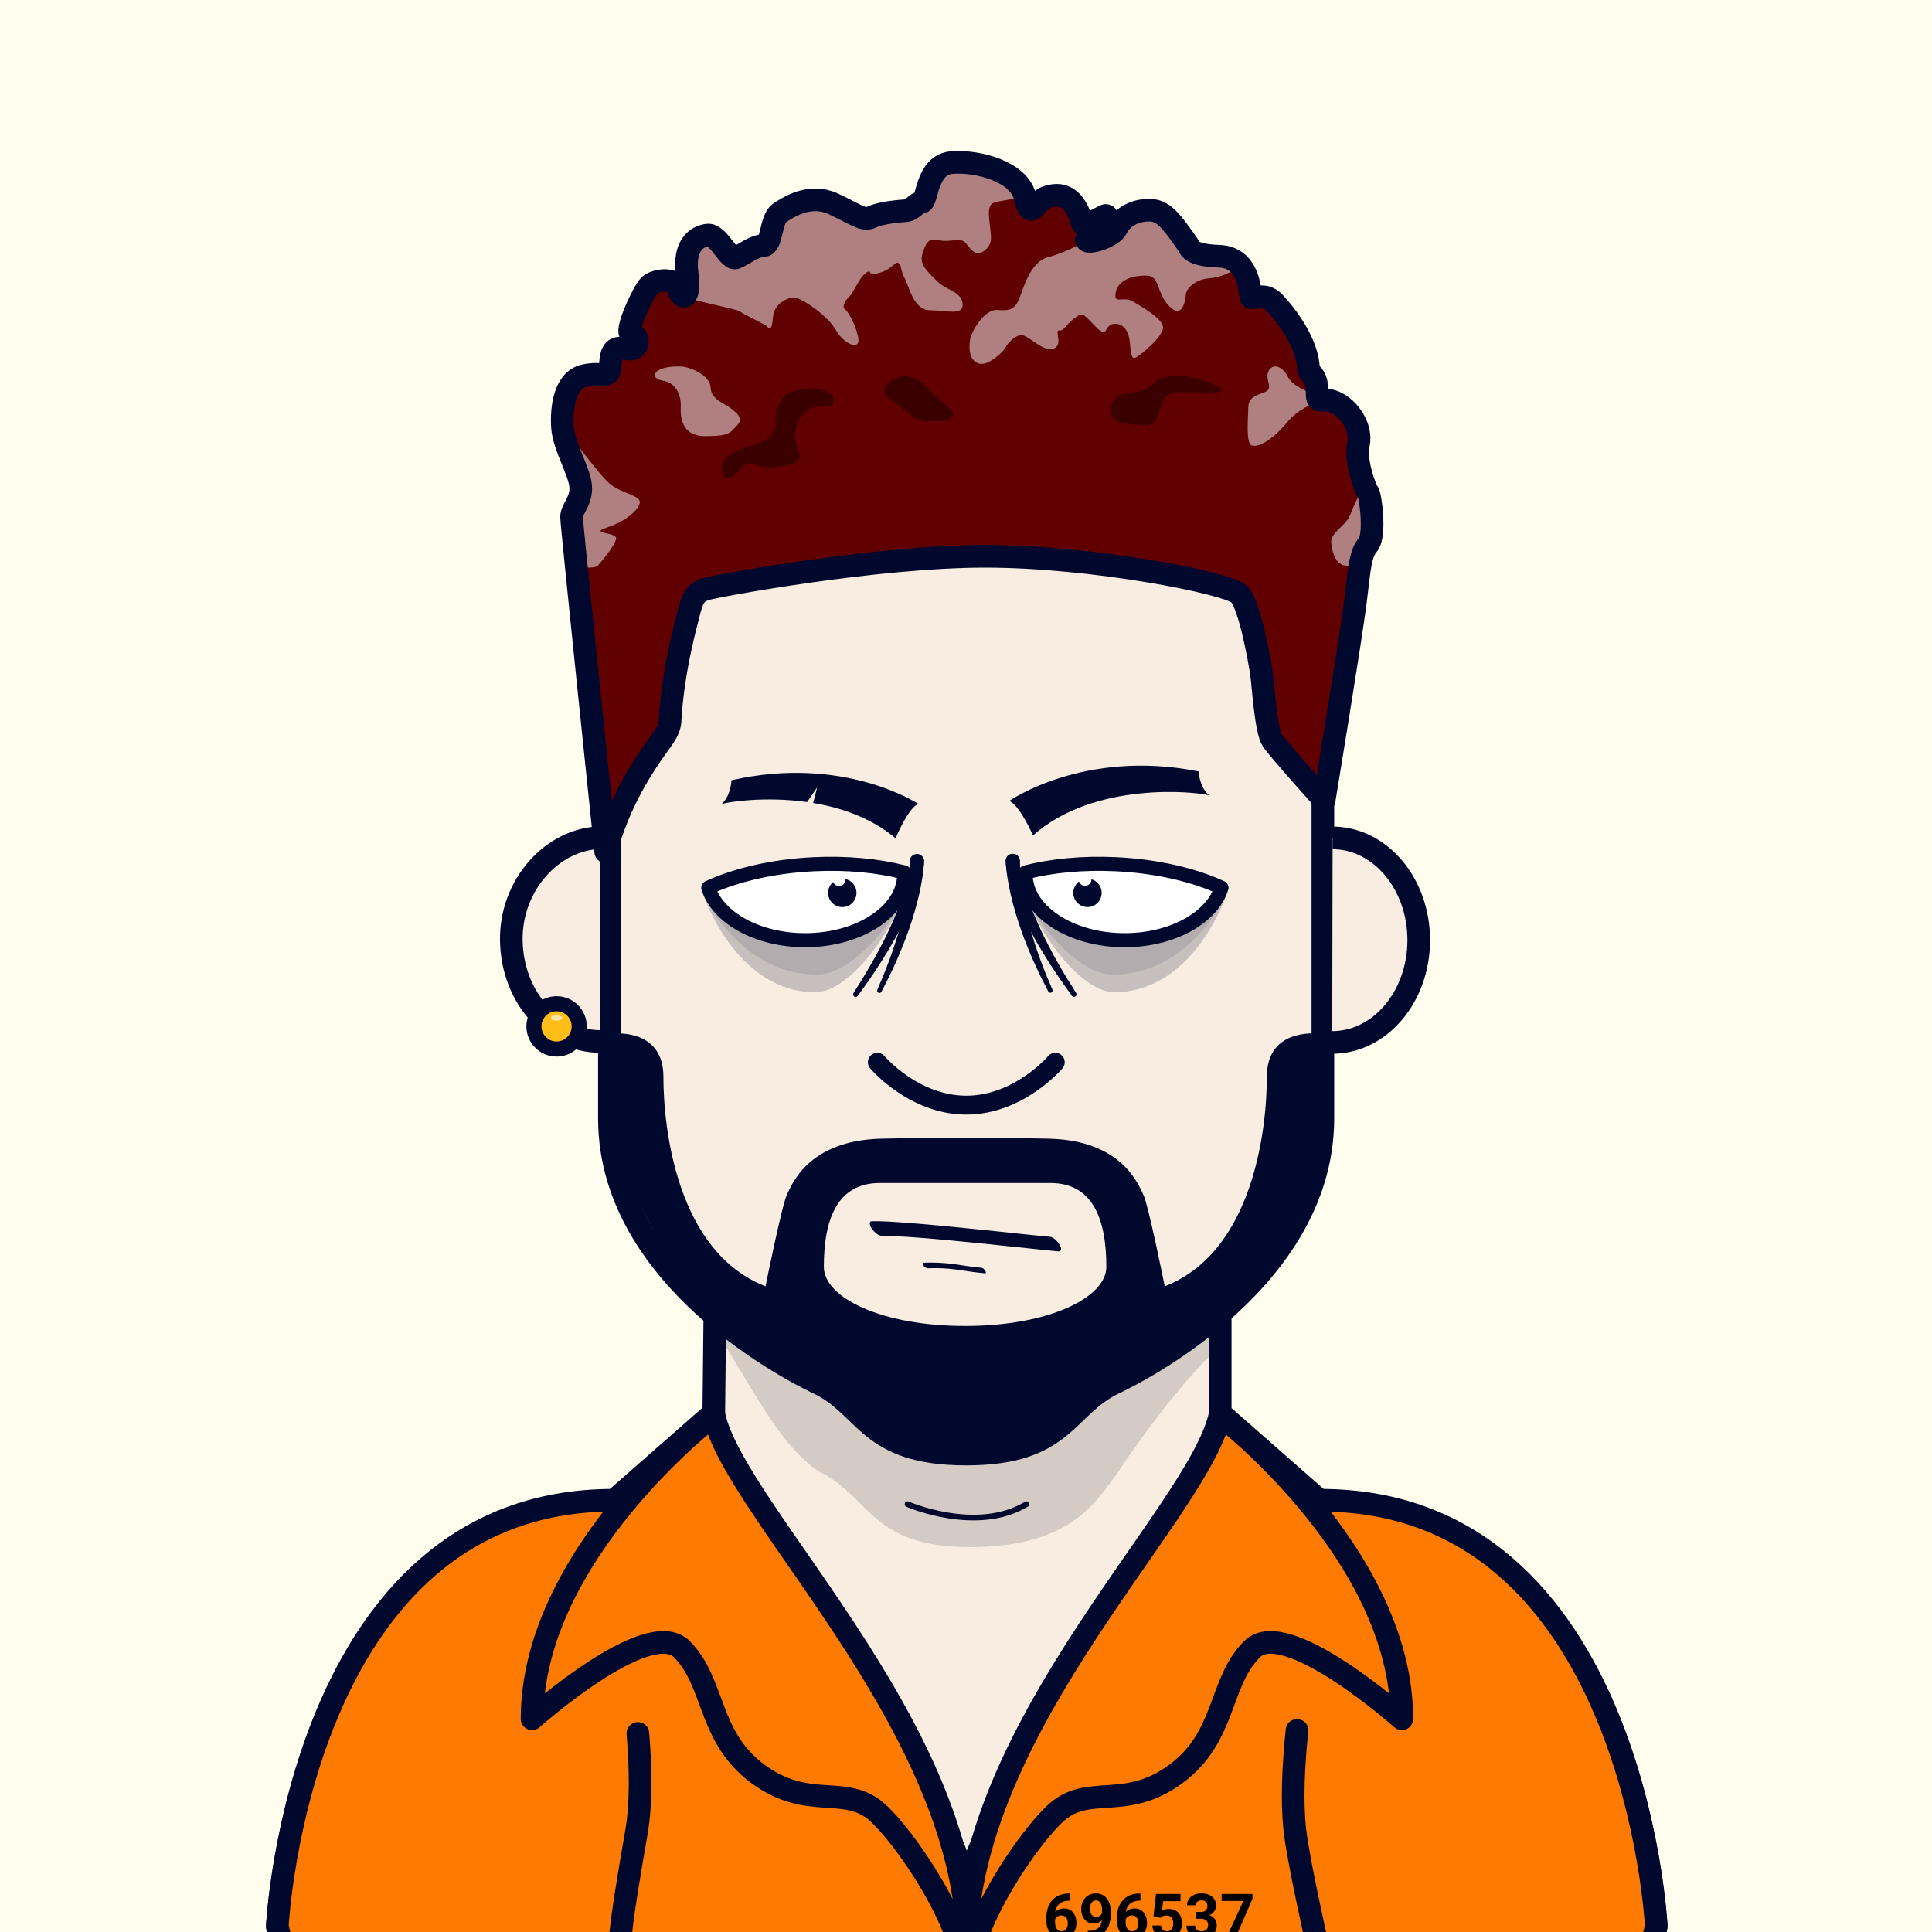
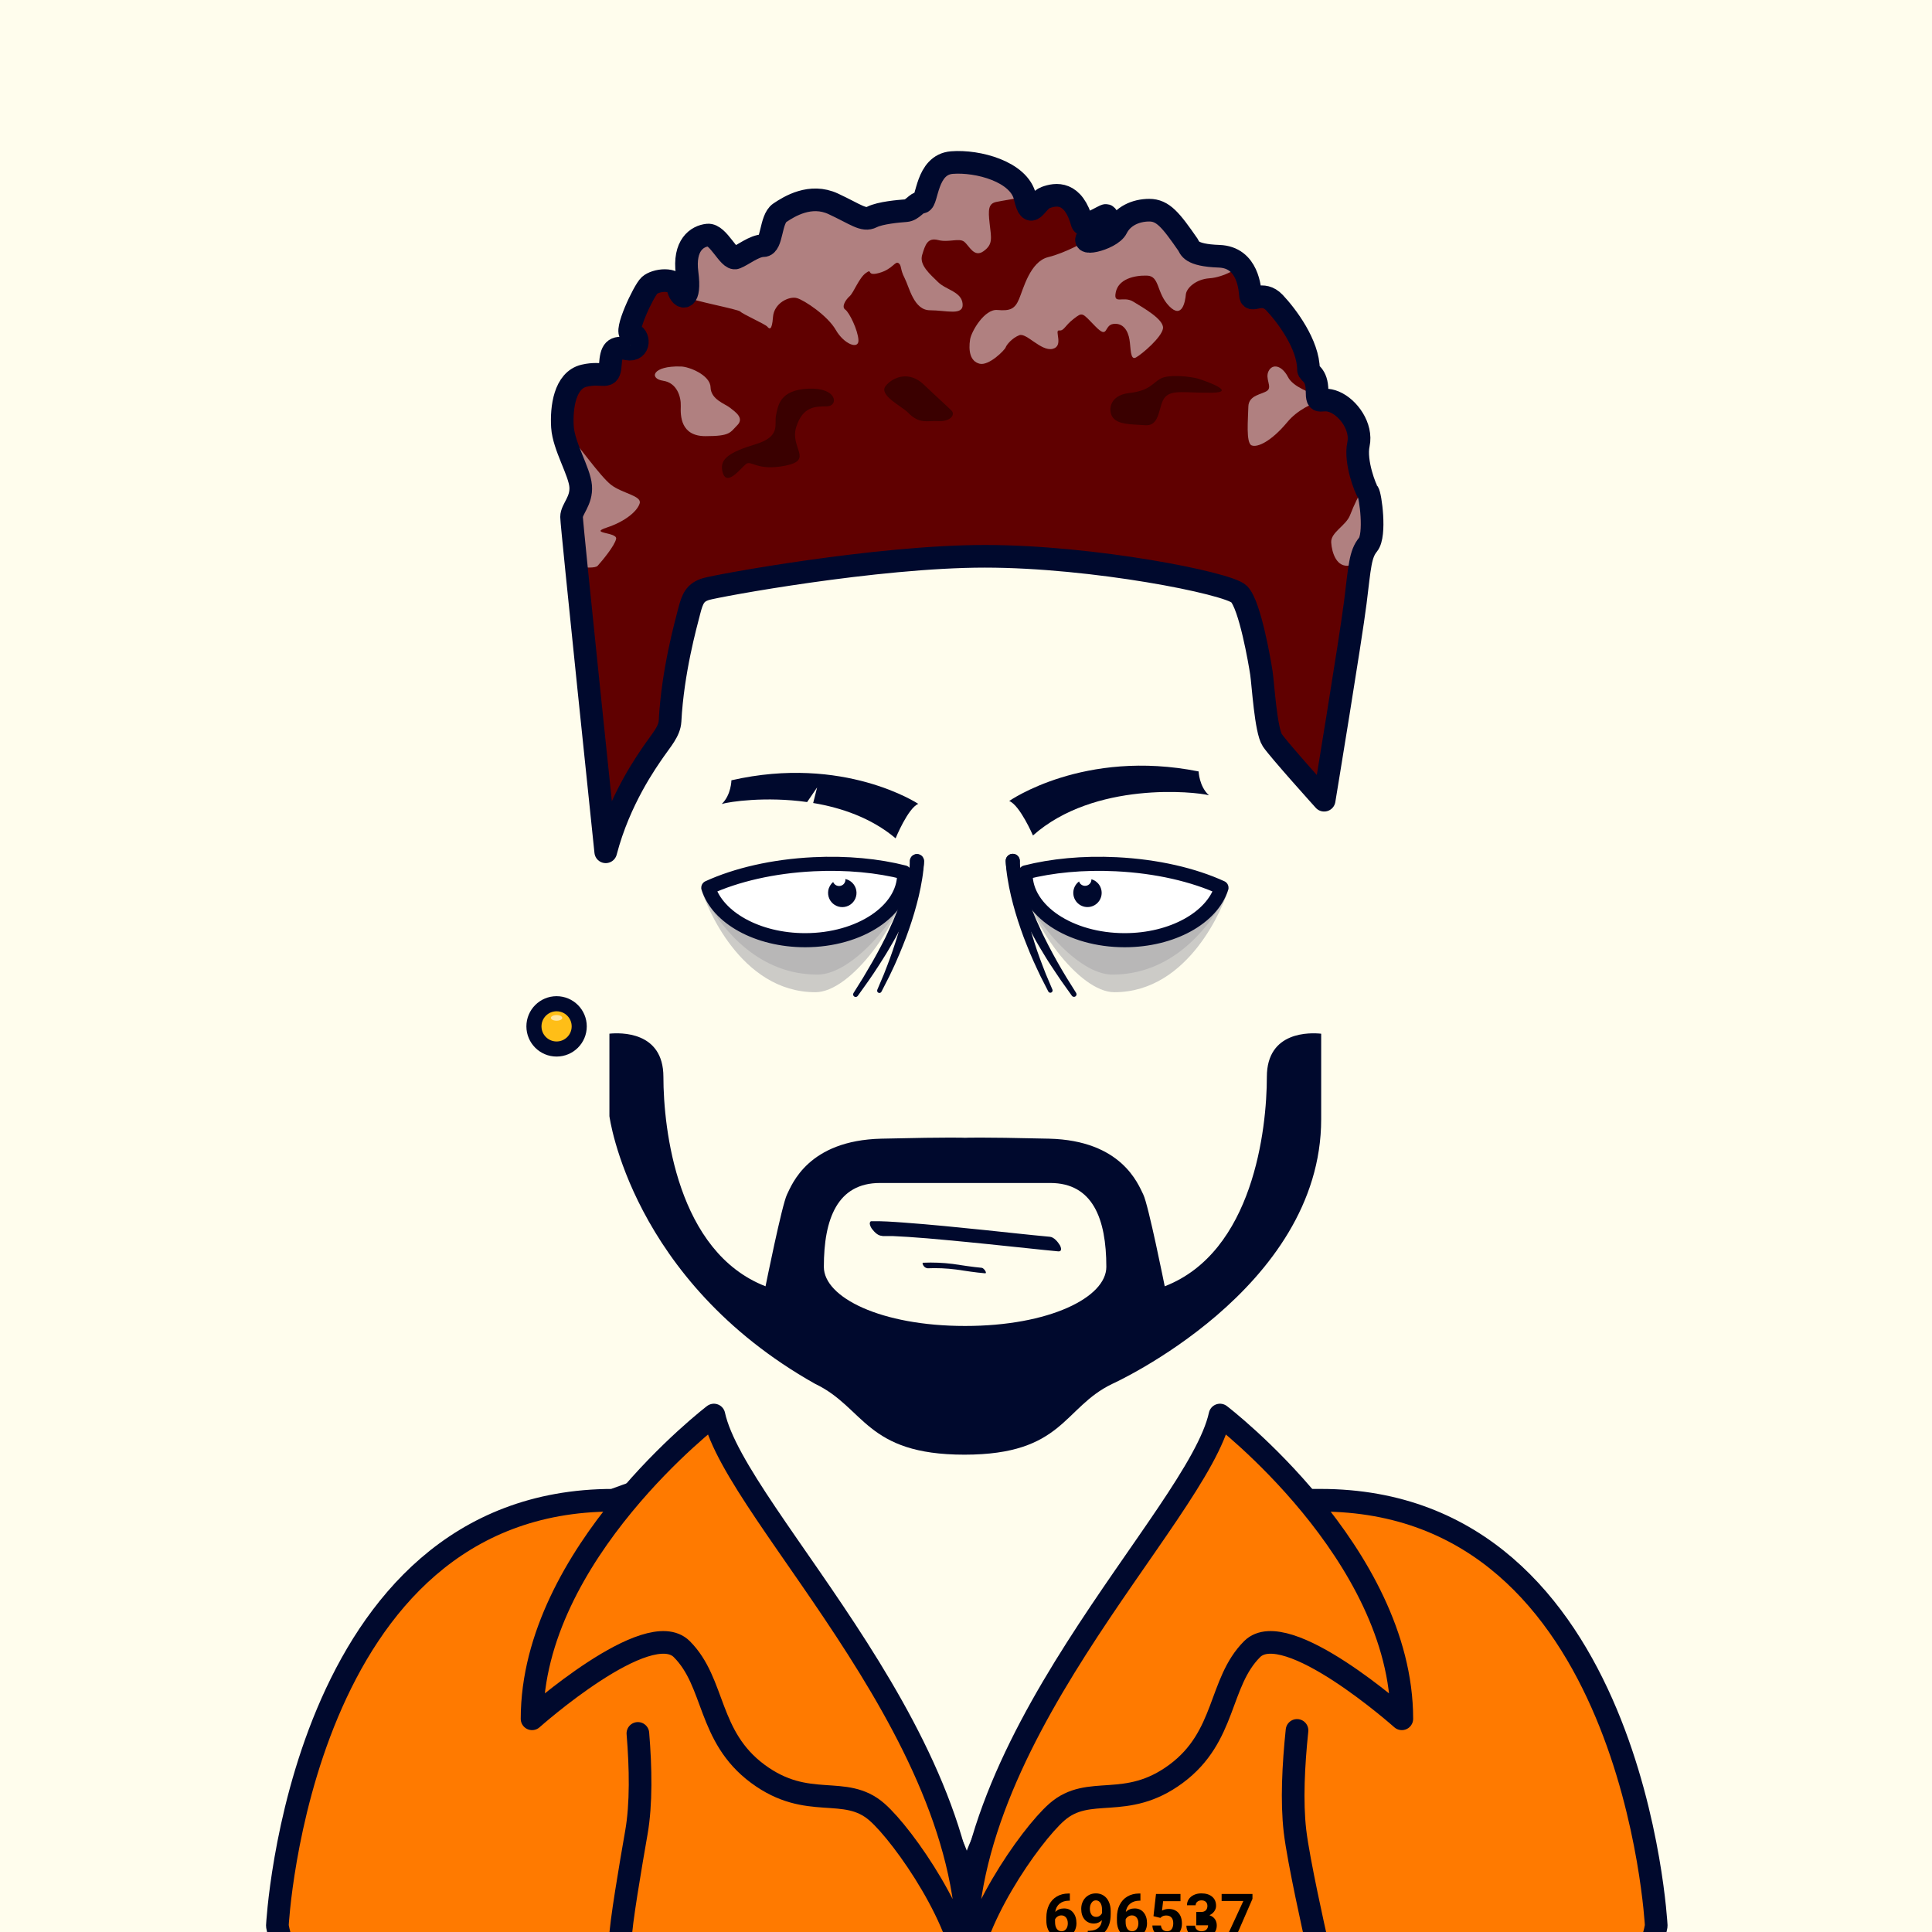
<svg xmlns="http://www.w3.org/2000/svg" id="container" version="1.1" width="1024" height="1024" viewbox="0 0 1024 1024">
  <rect width="100%" height="100%" fill="#808080" stroke="none" />
  <svg width="1024" height="1024" viewbox="0 0 1024 1024">
    <rect cx="0" cy="0" width="1024" height="1024" stroke="none" fill="#FFFDED" />
  </svg>
  <svg width="1024" height="1024" viewBox="0 0 1024 1024" fill="none">
    <g id="FLESH-BASE-BIG-NOSE" clip-path="url(#clip0)">
      <g id="Group 39">
        <g id="FLESH">
          <g id="FLESH copy 6">
            <path id="Vector" d="M379.13 674.22H646.74V749.06L699.82 795.62C866.34 795.62 877.82 1021.2 877.82 1021.2C872.08 1052.37 849.11 1051.79 849.11 1051.79H175.71C175.71 1051.79 152.71 1052.37 147 1021.2C147 1021.2 158.48 795.62 325 795.62L378.32 748.86L379.13 674.22Z" fill="#F9EDE1" stroke="#00092D" stroke-width="12" stroke-miterlimit="10" />
            <path id="Vector_2" opacity="0.15" d="M376 701.63C390.91 718.69 410.17 765.63 435 780.4C461.38 793.61 461.6 820 514.15 820C566.7 820 580.39 796.91 592.49 780.37C592.49 780.37 620.7 736.91 648.64 711.37V680H379.64L376 701.63Z" fill="#00092D" />
            <path id="Vector_3" d="M512.08 184C322.62 186.05 323 289.531 323 289.531V592.881C323 683.111 433.74 733.151 433.74 733.151C459.85 745.661 459.56 770.68 512.08 770.68C564.6 770.68 564.3 745.681 590.41 733.151C590.41 733.151 701.15 683.151 701.15 592.881V289.531C701.15 289.531 701.54 186.05 512.08 184Z" fill="#F9EDE1" stroke="#00092D" stroke-width="12" stroke-linecap="round" stroke-linejoin="round" />
          </g>
          <g id="ARMS">
            <path id="Vector_4" d="M696.34 967.05L696.45 1051.31" stroke="#00092D" stroke-width="12" stroke-linecap="round" stroke-linejoin="round" />
            <path id="Vector_5" d="M328 968.689V1051.31" stroke="#00092D" stroke-width="12" stroke-linecap="round" stroke-linejoin="round" />
          </g>
          <path id="Vector_6" d="M481 797.23C481 797.23 517.6 813.23 544.06 797.23" stroke="#00092D" stroke-width="3" stroke-linecap="round" stroke-linejoin="round" />
        </g>
        <g id="NOSE copy">
          <path id="Vector_7" d="M559.32 563C559.32 563 540.13 585.74 512.16 585.74C484.19 585.74 465 563 465 563" stroke="#00092D" stroke-width="10" stroke-linecap="round" stroke-linejoin="round" />
        </g>
      </g>
      <g id="Group 5">
        <g id="EARS-ROUND">
          <g id="Vector_8">
            <path d="M318.244 552C292.744 552 271.674 528.79 271.014 498.87C270.354 468.95 292.974 444.55 318.244 444" fill="#F9EDE1" />
            <path d="M318.244 552C292.744 552 271.674 528.79 271.014 498.87C270.354 468.95 292.974 444.55 318.244 444" stroke="#00092D" stroke-width="12" stroke-miterlimit="10" />
          </g>
          <g id="Vector_9">
            <path d="M706.104 552.51C731.374 552.51 751.914 528.33 751.964 498.4C752.014 468.47 731.575 444.16 706.305 444.11" fill="#F9EDE1" />
            <path d="M706.104 552.51C731.374 552.51 751.914 528.33 751.964 498.4C752.014 468.47 731.575 444.16 706.305 444.11" stroke="#00092D" stroke-width="12" stroke-miterlimit="10" />
          </g>
        </g>
      </g>
      <g id="Group 65">
        <g id="Group 64">
          <circle id="Ellipse 7" opacity="0.2" cx="399.5" cy="1009.5" r="28.5" fill="#00092D" />
          <circle id="Ellipse 9" opacity="0.2" cx="399.5" cy="1009.5" r="6.5" fill="#00092D" />
        </g>
        <g id="Group 63">
          <circle id="Ellipse 8" opacity="0.2" cx="624.5" cy="1009.5" r="28.5" fill="#00092D" />
          <circle id="Ellipse 10" opacity="0.2" cx="624.5" cy="1009.5" r="6.5" fill="#00092D" />
        </g>
      </g>
    </g>
    <defs>
      <clipPath id="clip0">
-         <rect width="1024" height="1024" fill="white" />
-       </clipPath>
+         </clipPath>
    </defs>
  </svg>
  <svg width="1024" height="1024" viewBox="0 0 1024 1024" fill="none">
    <g id="NONE">
</g>
  </svg>
  <svg width="1024" height="1024" viewBox="0 0 1024 1024" fill="none">
    <g id="MOUTH-DIAGONAL">
      <g id="MOUTH-DIAGONAL_2">
        <path id="Vector" d="M467.61 655.14C468.52 655.14 469.44 655.14 470.35 655.14H471.94H472.19H473.19C475.91 655.25 478.62 655.41 481.34 655.59C488.04 656.04 494.74 656.59 501.43 657.24C515.84 658.56 530.22 660.08 544.61 661.59C550.03 662.16 555.45 662.75 560.88 663.25C563.01 663.45 562.47 661.25 561.74 659.97C560.74 658.3 558.64 655.71 556.49 655.52C545 654.46 533.49 653.15 522.05 651.97C507.63 650.49 493.19 649.02 478.73 647.97C473.12 647.57 467.47 647.15 461.84 647.27C461.1 647.27 460.96 648.27 461.01 648.75C461.218 649.794 461.682 650.769 462.36 651.59C463.6 653.17 465.48 655.08 467.65 655.03L467.61 655.14Z" fill="#00092D" />
        <path id="Vector_2" d="M491.5 672.22C496.599 672.001 501.707 672.219 506.769 672.87C511.859 673.63 516.919 674.43 522.049 674.87C523.519 675.01 521.45 672.07 520.4 671.97C515.2 671.49 510.07 670.66 504.91 669.9C499.74 669.255 494.525 669.045 489.32 669.27C488.54 669.27 489.32 670.67 489.51 670.89C489.725 671.241 490.017 671.539 490.363 671.763C490.709 671.986 491.101 672.129 491.51 672.18L491.5 672.22Z" fill="#00092D" />
      </g>
    </g>
  </svg>
  <svg width="1024" height="1024" viewBox="0 0 1024 1024" fill="none">
    <g id="BEARD-STUBBLE">
      <path id="Vector" d="M432.02 733.46C458.37 746.01 458.65 771.01 511.17 771.01C563.69 771.01 563.4 746.01 589.51 733.49C589.51 733.49 700.25 683.49 700.25 593.22V547.89C694.79 547.3 671.46 546.25 671.46 570.76C671.46 598.51 664.18 663.61 617.33 681.76C617.33 681.76 608.68 638.55 605.95 633.09C603.22 627.63 594.58 604.43 555.95 603.52C517.32 602.61 511.54 603.06 511.54 603.06C511.54 603.06 505.8 602.61 467.13 603.52C428.46 604.43 419.82 627.63 417.13 633.09C414.44 638.55 405.75 681.76 405.75 681.76C358.9 663.57 351.62 598.47 351.62 570.76C351.62 546.51 328.77 547.29 323 547.87V591.58C323 591.58 334.37 678.5 432.02 733.46ZM466.37 627.01H556.67C579.08 627.01 586.38 645.85 586.38 671.47C586.38 687.64 556.15 702.79 511.52 702.79C466.89 702.79 436.66 687.64 436.66 671.47C436.64 645.89 443.94 627.01 466.37 627.01Z" fill="#00092D" />
    </g>
  </svg>
  <svg width="1024" height="1024" viewBox="0 0 1024 1024" fill="none">
    <g id="EYES-TRAUMA-ANGRY">
      <g id="Group 26">
        <path id="Vector" opacity="0.2" d="M371.546 470.795C373.937 479.302 392.157 525.892 432.191 525.892C451.008 525.892 477.296 489.472 482.218 463.464L457.741 458.673L421.321 457.823L377.953 469.357L371.546 470.795Z" fill="#00092D" />
        <path id="Vector_2" opacity="0.1" d="M374.124 476.93C383.584 493.562 402.541 516.554 433.246 516.554C451.288 516.554 475.606 488.538 484.926 464.052" fill="#00092D" />
        <path id="Vector_3" d="M489.744 456.386C489.744 457.32 489.679 458.086 489.623 458.907C489.567 459.729 489.473 460.476 489.399 461.27C489.221 462.82 489.025 464.361 488.764 465.883C488.287 468.946 487.652 471.953 486.971 474.942C485.55 480.868 483.83 486.718 481.816 492.47L480.275 496.756C479.743 498.176 479.173 499.558 478.622 500.987C477.548 503.788 476.287 506.59 475.101 509.391C473.915 512.193 472.543 514.864 471.282 517.6L467.173 525.65C467.03 525.925 466.787 526.134 466.494 526.234C466.201 526.335 465.88 526.318 465.599 526.188C465.318 526.059 465.097 525.825 464.983 525.537C464.87 525.249 464.871 524.928 464.988 524.641V524.595L468.48 516.358C469.545 513.557 470.675 510.82 471.674 508.009C472.673 505.198 473.691 502.406 474.55 499.604C474.989 498.194 475.484 496.803 475.876 495.365L477.072 491.078C478.632 485.392 479.898 479.629 480.863 473.812C481.312 470.907 481.722 468.012 481.956 465.117C482.105 463.67 482.18 462.232 482.255 460.803C482.255 460.093 482.255 459.365 482.255 458.674C482.255 457.983 482.255 457.226 482.255 456.703C482.223 456.213 482.288 455.721 482.446 455.255C482.604 454.79 482.853 454.36 483.177 453.991C483.501 453.622 483.895 453.319 484.336 453.102C484.777 452.885 485.257 452.757 485.747 452.725C486.238 452.693 486.73 452.758 487.195 452.917C487.661 453.075 488.09 453.323 488.46 453.648C488.829 453.972 489.131 454.366 489.348 454.807C489.565 455.248 489.694 455.727 489.726 456.218C489.744 456.227 489.753 456.32 489.744 456.386Z" fill="#00092D" />
        <path id="Vector_4" d="M489.755 456.479C489.755 457.721 489.578 458.468 489.466 459.421C489.354 460.373 489.186 461.176 488.989 462.016C488.644 463.725 488.186 465.379 487.747 467.022C486.814 470.281 485.702 473.475 484.451 476.585C481.989 482.759 479.148 488.775 475.944 494.599C474.431 497.54 472.694 500.352 471.059 503.209C469.425 506.067 467.595 508.812 465.848 511.614C464.102 514.415 462.216 517.096 460.367 519.804L454.652 527.816C454.452 528.116 454.142 528.324 453.789 528.395C453.436 528.466 453.069 528.394 452.77 528.194C452.47 527.995 452.262 527.685 452.191 527.332C452.12 526.979 452.192 526.612 452.391 526.313L457.556 518.039C459.227 515.237 460.843 512.436 462.487 509.634C464.13 506.832 465.606 503.947 467.156 501.08C468.706 498.213 470.116 495.327 471.414 492.376C474.156 486.572 476.542 480.606 478.558 474.512C479.567 471.486 480.426 468.432 481.098 465.388C481.416 463.856 481.733 462.334 481.939 460.821C482.07 460.065 482.116 459.327 482.21 458.589L482.284 457.515C482.284 457.329 482.284 457.179 482.284 457.011V456.544C482.266 456.054 482.345 455.565 482.517 455.105C482.688 454.645 482.948 454.223 483.283 453.863C483.617 453.504 484.019 453.214 484.465 453.009C484.912 452.805 485.394 452.691 485.884 452.673C486.375 452.656 486.864 452.735 487.324 452.906C487.784 453.077 488.206 453.338 488.565 453.672C488.925 454.006 489.215 454.408 489.419 454.854C489.623 455.301 489.737 455.783 489.755 456.273V456.479Z" fill="#00092D" />
        <path id="Vector_5" d="M426.756 498.325C455.706 498.325 479.23 482.655 479.23 463.315C479.23 462.997 479.23 462.689 479.23 462.381C465.399 458.842 448.861 457.198 431.183 458.067C409.639 459.122 390.158 463.735 375.422 470.487C380.344 486.381 401.458 498.325 426.756 498.325Z" fill="white" stroke="#00092D" stroke-width="7.471" stroke-linecap="round" stroke-linejoin="round" />
        <path id="Vector_6" d="M438.986 472.091C439.262 470.286 440.19 468.646 441.594 467.478C441.867 468.167 442.36 468.746 442.996 469.126C443.632 469.507 444.375 469.667 445.111 469.583C445.847 469.498 446.535 469.174 447.068 468.659C447.601 468.144 447.95 467.469 448.06 466.736C448.101 466.458 448.103 466.175 448.068 465.896C449.505 466.215 450.817 466.949 451.842 468.005C452.867 469.062 453.559 470.396 453.835 471.842C454.11 473.287 453.957 474.782 453.392 476.142C452.828 477.501 451.878 478.666 450.659 479.491C449.441 480.317 448.007 480.768 446.535 480.788C445.063 480.808 443.618 480.397 442.377 479.605C441.136 478.813 440.155 477.675 439.553 476.332C438.952 474.988 438.757 473.498 438.993 472.045L438.986 472.091Z" fill="#00092D" />
        <path id="Vector_7" opacity="0.2" d="M651.275 470.795C648.893 479.302 630.664 525.892 590.639 525.892C571.822 525.892 545.534 489.472 540.604 463.464L565.08 458.673L601.5 457.823L644.868 469.357L651.275 470.795Z" fill="#00092D" />
        <path id="Vector_8" opacity="0.1" d="M648.706 476.93C639.237 493.562 620.289 516.554 589.574 516.554C571.542 516.554 547.224 488.538 537.904 464.052" fill="#00092D" />
        <path id="Vector_9" d="M540.519 456.656C540.519 457.179 540.473 457.945 540.519 458.627C540.566 459.308 540.519 460.046 540.566 460.756C540.641 462.185 540.716 463.623 540.856 465.07C541.098 467.965 541.5 470.86 541.948 473.764C542.918 479.581 544.184 485.344 545.74 491.032L546.944 495.318C547.364 496.737 547.878 498.119 548.27 499.558C549.12 502.406 550.138 505.161 551.137 507.962C552.137 510.764 553.276 513.519 554.331 516.311L557.824 524.548C557.931 524.832 557.927 525.145 557.812 525.427C557.698 525.708 557.482 525.935 557.207 526.064C556.932 526.193 556.619 526.212 556.33 526.12C556.041 526.028 555.797 525.83 555.648 525.566L551.539 517.516C550.269 514.779 548.924 512.071 547.719 509.307C546.515 506.543 545.273 503.769 544.199 500.902C543.648 499.492 543.069 498.101 542.536 496.672L541.005 492.385C538.987 486.635 537.266 480.784 535.85 474.857C535.168 471.869 534.524 468.862 534.057 465.799C533.796 464.277 533.599 462.736 533.413 461.186C533.338 460.392 533.245 459.626 533.198 458.823C533.151 458.02 533.077 457.273 533.067 456.302C533.057 455.311 533.441 454.357 534.135 453.649C534.828 452.942 535.775 452.539 536.765 452.529C537.756 452.519 538.71 452.903 539.417 453.596C540.125 454.29 540.528 455.236 540.538 456.227C540.543 456.317 540.543 456.407 540.538 456.498L540.519 456.656Z" fill="#00092D" />
        <path id="Vector_10" d="M540.519 456.591V456.955C540.519 457.123 540.519 457.273 540.519 457.459L540.584 458.533C540.687 459.271 540.724 460.009 540.865 460.765C541.07 462.278 541.387 463.8 541.696 465.332C542.415 468.376 543.236 471.43 544.245 474.456C546.253 480.553 548.639 486.52 551.389 492.32C552.687 495.271 554.19 498.119 555.647 501.024C557.104 503.928 558.72 506.73 560.27 509.578C561.82 512.426 563.529 515.181 565.191 517.983L570.365 526.256C570.564 526.556 570.636 526.923 570.566 527.276C570.495 527.629 570.286 527.939 569.987 528.138C569.687 528.338 569.32 528.41 568.968 528.339C568.615 528.268 568.304 528.06 568.105 527.76L562.399 519.748C560.531 517.04 558.748 514.294 556.908 511.558C555.068 508.822 553.406 505.955 551.697 503.153C549.988 500.352 548.326 497.484 546.813 494.543C543.615 488.717 540.777 482.701 538.315 476.529C537.064 473.419 535.99 470.225 535.019 466.966C534.57 465.323 534.085 463.67 533.776 461.961C533.58 461.12 533.459 460.224 533.3 459.364C533.148 458.39 533.051 457.408 533.011 456.423C532.978 455.432 533.341 454.469 534.019 453.746C534.697 453.023 535.634 452.598 536.625 452.566C537.615 452.534 538.578 452.897 539.302 453.574C540.025 454.252 540.449 455.189 540.481 456.18C540.491 456.261 540.491 456.342 540.481 456.423L540.519 456.591Z" fill="#00092D" />
        <path id="Vector_11" d="M596.074 498.325C567.124 498.325 543.591 482.655 543.591 463.315C543.591 462.997 543.591 462.689 543.591 462.381C557.422 458.842 573.969 457.198 591.638 458.067C613.182 459.122 632.672 463.735 647.398 470.487C642.477 486.381 621.372 498.325 596.074 498.325Z" fill="white" stroke="#00092D" stroke-width="7.471" stroke-linecap="round" stroke-linejoin="round" />
        <path id="Vector_12" d="M582.719 469.177C581.733 467.642 580.223 466.518 578.47 466.013C578.498 466.752 578.282 467.48 577.855 468.085C577.428 468.689 576.813 469.137 576.107 469.358C575.401 469.578 574.642 469.561 573.946 469.307C573.251 469.054 572.658 468.579 572.26 467.955C572.11 467.717 571.993 467.46 571.913 467.19C570.732 468.063 569.831 469.263 569.323 470.641C568.815 472.02 568.722 473.517 569.054 474.948C569.387 476.379 570.131 477.682 571.195 478.695C572.259 479.708 573.596 480.388 575.042 480.65C576.488 480.912 577.979 480.746 579.331 480.171C580.683 479.596 581.837 478.638 582.651 477.414C583.465 476.191 583.904 474.757 583.912 473.287C583.921 471.818 583.499 470.379 582.699 469.146L582.719 469.177Z" fill="#00092D" />
        <path id="Vector_13" d="M640.755 421.514C633.691 419.574 579.98 413.94 547.491 442.818C547.491 442.818 540.525 426.71 534.897 424.545C534.897 424.545 574.46 396.749 635.284 408.877C635.298 408.891 635.556 416.818 640.755 421.514Z" fill="#00092D" />
        <path id="Vector_14" d="M387.667 413.574C387.667 413.574 387.562 421.367 382.545 426.129C386.544 424.912 405.892 422.015 427.795 425.108L433.095 417.348L430.997 425.608C446.017 428.093 461.93 433.567 474.691 444.324C474.691 444.324 481.227 428.317 486.711 426.06C486.711 426.06 447.263 399.936 387.667 413.574Z" fill="#00092D" />
      </g>
    </g>
  </svg>
  <svg id="empty-layer" />
  <svg id="empty-layer" />
  <svg width="1024" height="1024" viewBox="0 0 1024 1024" fill="none">
    <g id="CLOTHES-INMATE" clip-path="url(#clip0)">
      <g id="Group 122">
        <g id="Group 96">
          <path id="Vector" d="M147 1020.73C147 1020.73 158.48 795.16 325 795.16L354.5 784.5C354.5 784.5 365.22 807.49 368.5 816C373.81 829.77 393.05 850.94 418.9 878.01C444.75 905.08 511.97 956.73 511.97 1009.25V1050.25L175.71 1051.32C175.71 1051.32 152.74 1051.9 147 1020.73Z" fill="#FF7A00" stroke="#00092D" stroke-width="12" stroke-linecap="round" stroke-linejoin="round" />
          <path id="Vector_2" d="M877.84 1020.73C877.84 1020.73 866.36 795.16 699.84 795.16L657.5 795.161C657.5 795.161 649.54 809.87 646.5 819.5C642.05 833.58 631.79 850.94 605.94 878.01C580.09 905.08 512.88 956.73 512.88 1009.25V1050.25L849.14 1051.32C849.14 1051.32 872.1 1051.9 877.84 1020.73Z" fill="#FF7A00" stroke="#00092D" stroke-width="12" stroke-linecap="round" stroke-linejoin="round" />
          <g id="Group 131">
            <path id="Vector_3" d="M378.38 750C378.38 750 282 823.5 282 911C282 911 343.52 856.24 361.36 874.08C379.2 891.92 374.9 920.34 401.65 940.15C428.4 959.96 447.72 945.39 464.88 960.47C479.22 973.07 512.04 1020.34 512.04 1049.87C525.21 926.21 390.11 804.03 378.38 750Z" fill="#FF7A00" stroke="#00092D" stroke-width="12" stroke-linecap="round" stroke-linejoin="round" />
            <path id="Vector_4" d="M646.62 750C646.62 750 743 823.5 743 911C743 911 681.48 856.24 663.64 874.08C645.8 891.92 650.1 920.34 623.35 940.15C596.6 959.96 577.28 945.39 560.12 960.47C545.78 973.07 512.96 1020.34 512.96 1049.87C499.79 926.21 634.89 804.03 646.62 750Z" fill="#FF7A00" stroke="#00092D" stroke-width="12" stroke-linecap="round" stroke-linejoin="round" />
          </g>
          <path id="BODY" d="M697.29 1050.85V1026.6C697.29 1026.6 688.21 986.44 686.36 970.41C684.57 954.94 685.52 935.56 687.45 917.15" stroke="#00092D" stroke-width="12" stroke-linecap="round" stroke-linejoin="round" />
          <path id="BODY_2" d="M338.089 918.74C339.609 937.04 339.939 956.13 337.299 971.23C334.379 987.96 328.81 1020.44 328.81 1028.23V1050.84" stroke="#00092D" stroke-width="12" stroke-linecap="round" stroke-linejoin="round" />
        </g>
        <g id="696537">
          <path d="M567.043 1003.6V1007.39H566.598C564.52 1007.42 562.845 1007.96 561.572 1009.01C560.31 1010.06 559.552 1011.52 559.298 1013.39C560.528 1012.13 562.081 1011.51 563.958 1011.51C565.972 1011.51 567.573 1012.23 568.761 1013.67C569.948 1015.11 570.542 1017.01 570.542 1019.37C570.542 1020.87 570.213 1022.23 569.556 1023.45C568.909 1024.67 567.987 1025.62 566.789 1026.3C565.601 1026.98 564.255 1027.32 562.749 1027.32C560.31 1027.32 558.338 1026.47 556.833 1024.77C555.338 1023.08 554.59 1020.81 554.59 1017.98V1016.33C554.59 1013.82 555.062 1011.6 556.006 1009.68C556.96 1007.75 558.322 1006.26 560.093 1005.21C561.874 1004.15 563.937 1003.62 566.28 1003.6H567.043ZM562.558 1015.2C561.816 1015.2 561.143 1015.4 560.538 1015.79C559.934 1016.17 559.489 1016.68 559.202 1017.31V1018.71C559.202 1020.25 559.505 1021.45 560.109 1022.32C560.713 1023.18 561.562 1023.61 562.654 1023.61C563.64 1023.61 564.435 1023.23 565.039 1022.45C565.654 1021.67 565.962 1020.65 565.962 1019.41C565.962 1018.15 565.654 1017.13 565.039 1016.36C564.424 1015.59 563.597 1015.2 562.558 1015.2Z" fill="black" />
          <path d="M584.029 1017.74C582.831 1018.92 581.431 1019.51 579.83 1019.51C577.784 1019.51 576.146 1018.81 574.916 1017.41C573.686 1016 573.071 1014.1 573.071 1011.72C573.071 1010.2 573.399 1008.81 574.057 1007.55C574.725 1006.28 575.653 1005.29 576.84 1004.59C578.028 1003.88 579.363 1003.53 580.848 1003.53C582.375 1003.53 583.732 1003.91 584.919 1004.67C586.107 1005.43 587.029 1006.53 587.687 1007.96C588.344 1009.39 588.678 1011.03 588.689 1012.88V1014.58C588.689 1018.44 587.729 1021.47 585.81 1023.68C583.891 1025.88 581.171 1027.06 577.651 1027.21L576.522 1027.22V1023.39L577.54 1023.37C581.537 1023.19 583.7 1021.32 584.029 1017.74ZM580.959 1015.99C581.701 1015.99 582.338 1015.8 582.868 1015.42C583.408 1015.04 583.817 1014.58 584.092 1014.04V1012.15C584.092 1010.59 583.795 1009.38 583.202 1008.52C582.608 1007.66 581.813 1007.23 580.816 1007.23C579.894 1007.23 579.136 1007.66 578.542 1008.5C577.948 1009.34 577.651 1010.4 577.651 1011.67C577.651 1012.93 577.937 1013.97 578.51 1014.79C579.093 1015.59 579.91 1015.99 580.959 1015.99Z" fill="black" />
          <path d="M604.449 1003.6V1007.39H604.004C601.926 1007.42 600.251 1007.96 598.978 1009.01C597.717 1010.06 596.959 1011.52 596.704 1013.39C597.934 1012.13 599.487 1011.51 601.364 1011.51C603.379 1011.51 604.98 1012.23 606.167 1013.67C607.355 1015.11 607.948 1017.01 607.948 1019.37C607.948 1020.87 607.62 1022.23 606.962 1023.45C606.315 1024.67 605.393 1025.62 604.195 1026.3C603.007 1026.98 601.661 1027.32 600.155 1027.32C597.717 1027.32 595.745 1026.47 594.239 1024.77C592.744 1023.08 591.997 1020.81 591.997 1017.98V1016.33C591.997 1013.82 592.468 1011.6 593.412 1009.68C594.366 1007.75 595.729 1006.26 597.499 1005.21C599.281 1004.15 601.343 1003.62 603.686 1003.6H604.449ZM599.964 1015.2C599.222 1015.2 598.549 1015.4 597.945 1015.79C597.34 1016.17 596.895 1016.68 596.609 1017.31V1018.71C596.609 1020.25 596.911 1021.45 597.515 1022.32C598.12 1023.18 598.968 1023.61 600.06 1023.61C601.046 1023.61 601.841 1023.23 602.446 1022.45C603.06 1021.67 603.368 1020.65 603.368 1019.41C603.368 1018.15 603.06 1017.13 602.446 1016.36C601.831 1015.59 601.004 1015.2 599.964 1015.2Z" fill="black" />
          <path d="M611.368 1015.61L612.704 1003.84H625.681V1007.68H616.473L615.9 1012.65C616.992 1012.07 618.153 1011.78 619.383 1011.78C621.589 1011.78 623.317 1012.46 624.568 1013.83C625.819 1015.2 626.445 1017.11 626.445 1019.57C626.445 1021.07 626.127 1022.41 625.49 1023.6C624.865 1024.77 623.964 1025.69 622.787 1026.35C621.61 1026.99 620.221 1027.32 618.62 1027.32C617.22 1027.32 615.922 1027.04 614.723 1026.47C613.525 1025.9 612.576 1025.1 611.877 1024.07C611.187 1023.04 610.822 1021.87 610.779 1020.56H615.328C615.423 1021.52 615.757 1022.28 616.33 1022.82C616.913 1023.35 617.671 1023.61 618.604 1023.61C619.643 1023.61 620.444 1023.24 621.006 1022.5C621.567 1021.75 621.848 1020.69 621.848 1019.32C621.848 1018 621.525 1017 620.878 1016.3C620.232 1015.6 619.314 1015.25 618.127 1015.25C617.035 1015.25 616.149 1015.53 615.471 1016.11L615.026 1016.52L611.368 1015.61Z" fill="black" />
-           <path d="M634.063 1013.39H636.512C637.678 1013.39 638.542 1013.09 639.104 1012.51C639.666 1011.93 639.947 1011.15 639.947 1010.19C639.947 1009.26 639.666 1008.53 639.104 1008.01C638.553 1007.49 637.79 1007.23 636.814 1007.23C635.934 1007.23 635.197 1007.47 634.603 1007.96C634.01 1008.44 633.713 1009.07 633.713 1009.84H629.117C629.117 1008.63 629.44 1007.55 630.087 1006.59C630.744 1005.63 631.656 1004.88 632.822 1004.34C633.999 1003.8 635.293 1003.53 636.703 1003.53C639.152 1003.53 641.071 1004.11 642.46 1005.29C643.849 1006.46 644.543 1008.07 644.543 1010.13C644.543 1011.19 644.22 1012.16 643.573 1013.05C642.927 1013.94 642.078 1014.63 641.029 1015.1C642.333 1015.57 643.303 1016.27 643.939 1017.2C644.586 1018.14 644.909 1019.24 644.909 1020.51C644.909 1022.57 644.156 1024.22 642.651 1025.46C641.156 1026.7 639.173 1027.32 636.703 1027.32C634.391 1027.32 632.499 1026.71 631.025 1025.49C629.562 1024.27 628.83 1022.66 628.83 1020.65H633.427C633.427 1021.52 633.75 1022.23 634.397 1022.79C635.054 1023.34 635.86 1023.61 636.814 1023.61C637.906 1023.61 638.76 1023.33 639.375 1022.75C640 1022.17 640.313 1021.4 640.313 1020.45C640.313 1018.14 639.041 1016.98 636.496 1016.98H634.063V1013.39Z" fill="black" />
+           <path d="M634.063 1013.39H636.512C637.678 1013.39 638.542 1013.09 639.104 1012.51C639.666 1011.93 639.947 1011.15 639.947 1010.19C639.947 1009.26 639.666 1008.53 639.104 1008.01C638.553 1007.49 637.79 1007.23 636.814 1007.23C635.934 1007.23 635.197 1007.47 634.603 1007.96C634.01 1008.44 633.713 1009.07 633.713 1009.84H629.117C629.117 1008.63 629.44 1007.55 630.087 1006.59C630.744 1005.63 631.656 1004.88 632.822 1004.34C633.999 1003.8 635.293 1003.53 636.703 1003.53C639.152 1003.53 641.071 1004.11 642.46 1005.29C643.849 1006.46 644.543 1008.07 644.543 1010.13C644.543 1011.19 644.22 1012.16 643.573 1013.05C642.927 1013.94 642.078 1014.63 641.029 1015.1C642.333 1015.57 643.303 1016.27 643.939 1017.2C644.586 1018.14 644.909 1019.24 644.909 1020.51C644.909 1022.57 644.156 1024.22 642.651 1025.46C641.156 1026.7 639.173 1027.32 636.703 1027.32C634.391 1027.32 632.499 1026.71 631.025 1025.49C629.562 1024.27 628.83 1022.66 628.83 1020.65H633.427C633.427 1021.52 633.75 1022.23 634.397 1022.79C635.054 1023.34 635.86 1023.61 636.814 1023.61C637.906 1023.61 638.76 1023.33 639.375 1022.75C640 1022.17 640.313 1021.4 640.313 1020.45H634.063V1013.39Z" fill="black" />
          <path d="M663.835 1006.42L654.881 1027H650.03L659 1007.57H647.486V1003.84H663.835V1006.42Z" fill="black" />
        </g>
      </g>
    </g>
    <defs>
      <clipPath id="clip0">
        <rect width="1024" height="1024" fill="white" />
      </clipPath>
    </defs>
  </svg>
  <svg id="empty-layer" />
  <svg width="1024" height="1024" viewBox="0 0 1024 1024" fill="none">
    <g id="HAIR-FADE">
      <g id="Group 12">
        <path id="Vector" d="M321.046 451.47C321.046 451.47 302.936 278.22 302.936 274C302.936 269.78 308.376 265.55 307.766 257.7C307.156 249.85 298.766 236.57 298.116 226.31C297.466 216.05 299.316 201.56 309.576 199.14C319.836 196.72 322.896 201.77 323.456 193.63C324.016 185.49 325.456 183.53 332.456 184.93C339.456 186.33 338.916 177.35 334.706 177.07C330.496 176.79 341.156 154.07 344.246 151.25C347.336 148.43 357.716 146.76 359.406 152.94C361.096 159.12 366.136 159.67 364.176 144.8C362.216 129.93 369.506 125.15 375.116 124.59C380.726 124.03 386.346 138.06 389.996 136.66C393.646 135.26 399.816 130.2 404.586 130.2C409.356 130.2 408.236 116.2 413.286 112.8C418.336 109.4 429.566 102.42 441.626 108.03C453.686 113.64 457.626 117.3 462.116 115.03C466.606 112.76 476.426 111.94 480.116 111.66C483.806 111.38 485.446 107.45 488.536 107.17C491.626 106.89 490.786 87.25 504.536 86.17C518.286 85.09 540.176 90.94 543.266 104.42C546.356 117.9 548.876 106.66 554.206 104.7C559.536 102.74 568.906 101.07 573.576 118.17C574.416 121.25 585.466 113.89 586.246 114.17C587.026 114.45 588.586 116.97 578.616 124.17C568.646 131.37 588.736 127.17 591.856 120.9C594.976 114.63 601.856 111.4 609.136 111.4C616.416 111.4 620.576 116.63 629.686 129.77C630.686 131.29 630.686 135.28 646.156 135.82C661.626 136.36 662.476 153.23 662.836 156.82C663.196 160.41 669.186 153.73 675.526 160.44C681.866 167.15 693.526 182.57 693.526 195.99C693.526 197.8 698.056 198.35 698.056 207.05C698.056 215.75 699.876 209.95 707.306 213.05C714.736 216.15 721.996 226.28 720.006 235.53C718.016 244.78 723.806 259.47 725.076 260.92C726.346 262.37 729.246 283.59 725.076 288.67C720.906 293.75 720.726 300.09 718.366 319.13C716.006 338.17 701.826 424.13 701.826 424.13C701.826 424.13 677.826 397.53 674.356 392.33C670.886 387.13 669.446 362.55 668.576 356.77C667.706 350.99 662.506 320.63 656.726 314.85C650.946 309.07 579.536 294.85 521.996 294.85C464.456 294.85 380.046 310.46 374.266 312.2C368.486 313.94 367.036 317.11 365.266 324.05C363.496 330.99 356.526 355.81 355.146 382.16C354.856 387.65 350.516 392.28 346.756 397.77C342.996 403.26 328.316 423.59 321.046 451.47Z" fill="#600000" />
        <g id="Vector_2" style="mix-blend-mode:overlay" opacity="0.5">
          <path d="M392.436 165.17C393.516 166.43 405.556 171.82 406.636 173.08C407.716 174.34 409.156 175.6 409.696 168.08C410.236 160.56 418.316 156.88 422.316 157.98C426.316 159.08 438.676 167.33 442.996 174.88C447.316 182.43 455.226 185.49 454.996 180.28C454.766 175.07 450.136 165.53 447.996 164.09C445.856 162.65 448.176 158.88 450.336 156.99C452.496 155.1 455.196 147.37 458.966 144.67C462.736 141.97 458.786 146.67 465.966 144.67C473.146 142.67 474.416 138.2 476.216 139.45C478.016 140.7 476.936 142.51 479.456 147.37C481.976 152.23 484.306 164.45 492.936 164.45C501.566 164.45 510.746 167.55 510.206 161.06C509.666 154.57 501.386 153.66 497.206 149.53C493.026 145.4 487.136 140.53 488.756 135.14C490.376 129.75 491.626 125.79 497.206 127.23C502.786 128.67 508.356 125.97 511.056 128.13C513.756 130.29 516.266 136.76 521.306 133.13C526.346 129.5 525.436 126.3 524.536 118.56C523.636 110.82 523.996 107.95 527.956 107.05C530.676 106.44 538.576 105.31 543.076 104.14C539.796 90.82 518.076 85 504.406 86.14C490.736 87.28 491.496 106.91 488.406 107.14C485.316 107.37 483.636 111.35 479.986 111.63C476.336 111.91 466.516 112.75 461.986 115C457.456 117.25 453.566 113.6 441.496 108C429.426 102.4 418.206 109.41 413.156 112.77C408.106 116.13 409.226 130.17 404.456 130.17C399.686 130.17 393.456 135.23 389.866 136.63C386.276 138.03 380.596 124 374.986 124.56C369.376 125.12 362.076 129.89 364.046 144.77C365.276 154.11 363.746 157.36 362.046 156.96C367.616 159.6 391.316 163.88 392.436 165.17Z" fill="white" />
        </g>
        <g id="Vector_3" style="mix-blend-mode:overlay" opacity="0.5">
          <path d="M555.546 136.289C545.956 138.649 542.336 153.289 540.136 158.469C537.936 163.649 535.566 164.919 528.646 164.299C521.726 163.679 514.806 175.829 514.176 179.869C513.226 185.869 514.176 191.509 519.176 192.769C524.176 194.029 532.546 185.529 533.026 184.119C533.506 182.709 536.486 179.119 540.256 177.669C544.026 176.219 551.746 186.319 557.876 184.909C564.006 183.499 558.666 174.839 561.336 175.149C564.006 175.459 564.176 172.789 569.046 169.019C573.916 165.249 573.456 165.709 580.536 172.949C587.616 180.189 584.936 172.319 590.136 171.689C595.336 171.059 597.836 175.309 598.626 179.869C599.416 184.429 598.946 191.199 602.086 189.469C605.226 187.739 615.776 178.769 616.406 174.049C617.036 169.329 606.026 163.189 600.676 159.889C595.326 156.589 589.976 161.779 591.386 154.889C592.796 147.999 600.986 145.889 607.906 146.079C614.826 146.269 612.786 155.199 619.706 162.279C626.626 169.359 628.206 159.609 628.516 156.139C628.826 152.669 633.866 147.959 641.106 147.489C648.346 147.019 658.006 141.739 656.386 139.919C653.598 137.283 649.904 135.815 646.066 135.819C630.646 135.279 630.646 131.289 629.596 129.769C620.486 116.629 616.366 111.399 609.046 111.399C601.726 111.399 594.876 114.669 591.766 120.899C589.426 125.569 577.546 129.099 575.956 127.549C575.956 127.549 565.146 133.929 555.546 136.289Z" fill="white" />
        </g>
        <g id="Vector_4" style="mix-blend-mode:overlay" opacity="0.5">
          <path d="M682.686 199.879C679.446 193.639 674.476 192.599 672.396 196.649C670.316 200.699 674.396 204.969 671.706 207.049C669.016 209.129 661.766 209.239 661.646 215.599C661.526 221.959 660.266 234.779 663.386 236.059C666.506 237.339 673.896 233.859 682.336 223.689C687.676 217.249 695.546 213.789 700.616 212.099C698.966 212.229 698.236 212.159 698.036 209.359C694.716 208.339 685.316 205.009 682.686 199.879Z" fill="white" />
        </g>
        <g id="Vector_5" style="mix-blend-mode:overlay" opacity="0.5">
          <path d="M705.566 287.58C705.936 293.02 708.456 301 715.356 299.73C717.423 299.217 719.402 298.398 721.226 297.3C722.046 293.49 723.106 290.94 724.976 288.67C729.146 283.59 726.246 262.37 724.976 260.92C724.267 259.797 723.69 258.595 723.256 257.34C720.227 262.345 717.647 267.609 715.546 273.07C713.376 278.69 705.196 282.14 705.566 287.58Z" fill="white" />
        </g>
        <path id="Vector_6" opacity="0.4" d="M635.027 200.71C631.407 199.63 619.617 198.17 615.087 200.71C610.557 203.25 609.457 207.06 598.397 208.33C587.337 209.6 587.277 218.46 590.057 221.57C593.137 225.01 598.757 224.83 607.057 225.38C615.357 225.93 613.767 214.5 617.567 210.44C621.367 206.38 628.266 208.33 642.236 208.15C656.206 207.97 638.657 201.8 635.027 200.71Z" fill="black" />
        <path id="Vector_7" opacity="0.4" d="M489.586 203.8C481.976 196.54 473.446 199.63 469.456 204.52C465.466 209.41 478.026 215.35 481.246 218.67C487.416 225.01 491.406 222.839 497.386 223.199C503.366 223.559 506.636 219.939 504.276 217.579C501.916 215.219 497.206 211.05 489.586 203.8Z" fill="black" />
        <g id="Vector_8" style="mix-blend-mode:overlay" opacity="0.5">
          <path d="M316.766 299.88C319.116 297.3 325.826 289.229 326.556 285.599C327.286 281.969 311.686 282.879 321.656 279.599C331.626 276.319 337.976 270.709 339.066 266.719C340.156 262.729 329.636 261.47 323.836 256.93C318.036 252.39 306.836 236.26 298.106 226.31C298.716 236.57 307.166 249.849 307.766 257.699C308.366 265.549 302.936 269.77 302.936 274C302.936 275 303.936 285.219 305.446 300.329C310.226 300.879 315.526 301.22 316.766 299.88Z" fill="white" />
        </g>
        <g id="Vector_9" style="mix-blend-mode:overlay" opacity="0.5">
          <path d="M390.756 225.399C394.646 221.509 389.666 218.299 386.946 216.129C384.226 213.959 376.786 211.779 376.606 205.249C376.426 198.719 365.006 194.249 360.826 194.249C345.596 193.779 343.966 200.699 351.396 201.789C358.826 202.879 361.016 210.309 360.826 215.279C360.636 220.249 360.646 231.169 373.886 231.169C387.126 231.169 386.866 229.289 390.756 225.399Z" fill="white" />
        </g>
        <path id="Vector_10" opacity="0.4" d="M428.536 205.999C413.066 206.659 412.416 215.159 411.326 219.999C410.236 224.839 414.156 231.329 400.426 235.469C386.696 239.609 381.726 243.159 382.776 249.199C384.526 259.199 392.586 248.109 395.416 245.929C398.246 243.749 401.306 249.849 416.336 246.799C431.366 243.749 418.516 237.429 422.006 226.359C425.496 215.289 432.246 215.419 438.346 215.359C444.446 215.299 444.016 205.349 428.536 205.999Z" fill="black" />
        <path id="Vector_11" d="M321.046 451.47C321.046 451.47 302.936 278.22 302.936 274C302.936 269.78 308.376 265.55 307.766 257.7C307.156 249.85 298.766 236.57 298.116 226.31C297.466 216.05 299.316 201.56 309.576 199.14C319.836 196.72 322.896 201.77 323.456 193.63C324.016 185.49 325.456 183.53 332.456 184.93C339.456 186.33 338.916 177.35 334.706 177.07C330.496 176.79 341.156 154.07 344.246 151.25C347.336 148.43 357.716 146.76 359.406 152.94C361.096 159.12 366.136 159.67 364.176 144.8C362.216 129.93 369.506 125.15 375.116 124.59C380.726 124.03 386.346 138.06 389.996 136.66C393.646 135.26 399.816 130.2 404.586 130.2C409.356 130.2 408.236 116.2 413.286 112.8C418.336 109.4 429.566 102.42 441.626 108.03C453.686 113.64 457.626 117.3 462.116 115.03C466.606 112.76 476.426 111.94 480.116 111.66C483.806 111.38 485.446 107.45 488.536 107.17C491.626 106.89 490.786 87.25 504.536 86.17C518.286 85.09 540.176 90.94 543.266 104.42C546.356 117.9 548.876 106.66 554.206 104.7C559.536 102.74 568.906 101.07 573.576 118.17C574.416 121.25 585.466 113.89 586.246 114.17C587.026 114.45 588.586 116.97 578.616 124.17C568.646 131.37 588.736 127.17 591.856 120.9C594.976 114.63 601.856 111.4 609.136 111.4C616.416 111.4 620.576 116.63 629.686 129.77C630.686 131.29 630.686 135.28 646.156 135.82C661.626 136.36 662.476 153.23 662.836 156.82C663.196 160.41 669.186 153.73 675.526 160.44C681.866 167.15 693.526 182.57 693.526 195.99C693.526 197.8 698.056 198.35 698.056 207.05C698.056 215.75 699.876 209.95 707.306 213.05C714.736 216.15 721.996 226.28 720.006 235.53C718.016 244.78 723.806 259.47 725.076 260.92C726.346 262.37 729.246 283.59 725.076 288.67C720.906 293.75 720.726 300.09 718.366 319.13C716.006 338.17 701.826 424.13 701.826 424.13C701.826 424.13 677.826 397.53 674.356 392.33C670.886 387.13 669.446 362.55 668.576 356.77C667.706 350.99 662.506 320.63 656.726 314.85C650.946 309.07 579.536 294.85 521.996 294.85C464.456 294.85 380.046 310.46 374.266 312.2C368.486 313.94 367.036 317.11 365.266 324.05C363.496 330.99 356.526 355.81 355.146 382.16C354.856 387.65 350.516 392.28 346.756 397.77C342.996 403.26 328.316 423.59 321.046 451.47Z" stroke="#00092D" stroke-width="12" stroke-linejoin="round" />
      </g>
    </g>
  </svg>
  <svg width="1024" height="1024" viewBox="0 0 1024 1024" fill="none">
    <g id="NONE">
</g>
  </svg>
  <svg width="1024" height="1024" viewBox="0 0 1024 1024" fill="none">
    <g id="EARRING">
      <circle id="Ellipse 11" cx="295" cy="544" r="12" fill="#FFBE17" stroke="#00092D" stroke-width="8" />
      <g id="Ellipse 20" style="mix-blend-mode:overlay">
        <ellipse cx="295" cy="539.5" rx="3" ry="1.5" fill="white" fill-opacity="0.6" />
      </g>
    </g>
  </svg>
  <svg width="1024" height="1024" viewBox="0 0 1024 1024" fill="none">
    <g id="NONE">
</g>
  </svg>
  <style>
                body {
                    margin: 0;
                    padding: 0;
                    display: flex;
                    width: 100%;
                    height:100vh;
                }
                </style>
</svg>